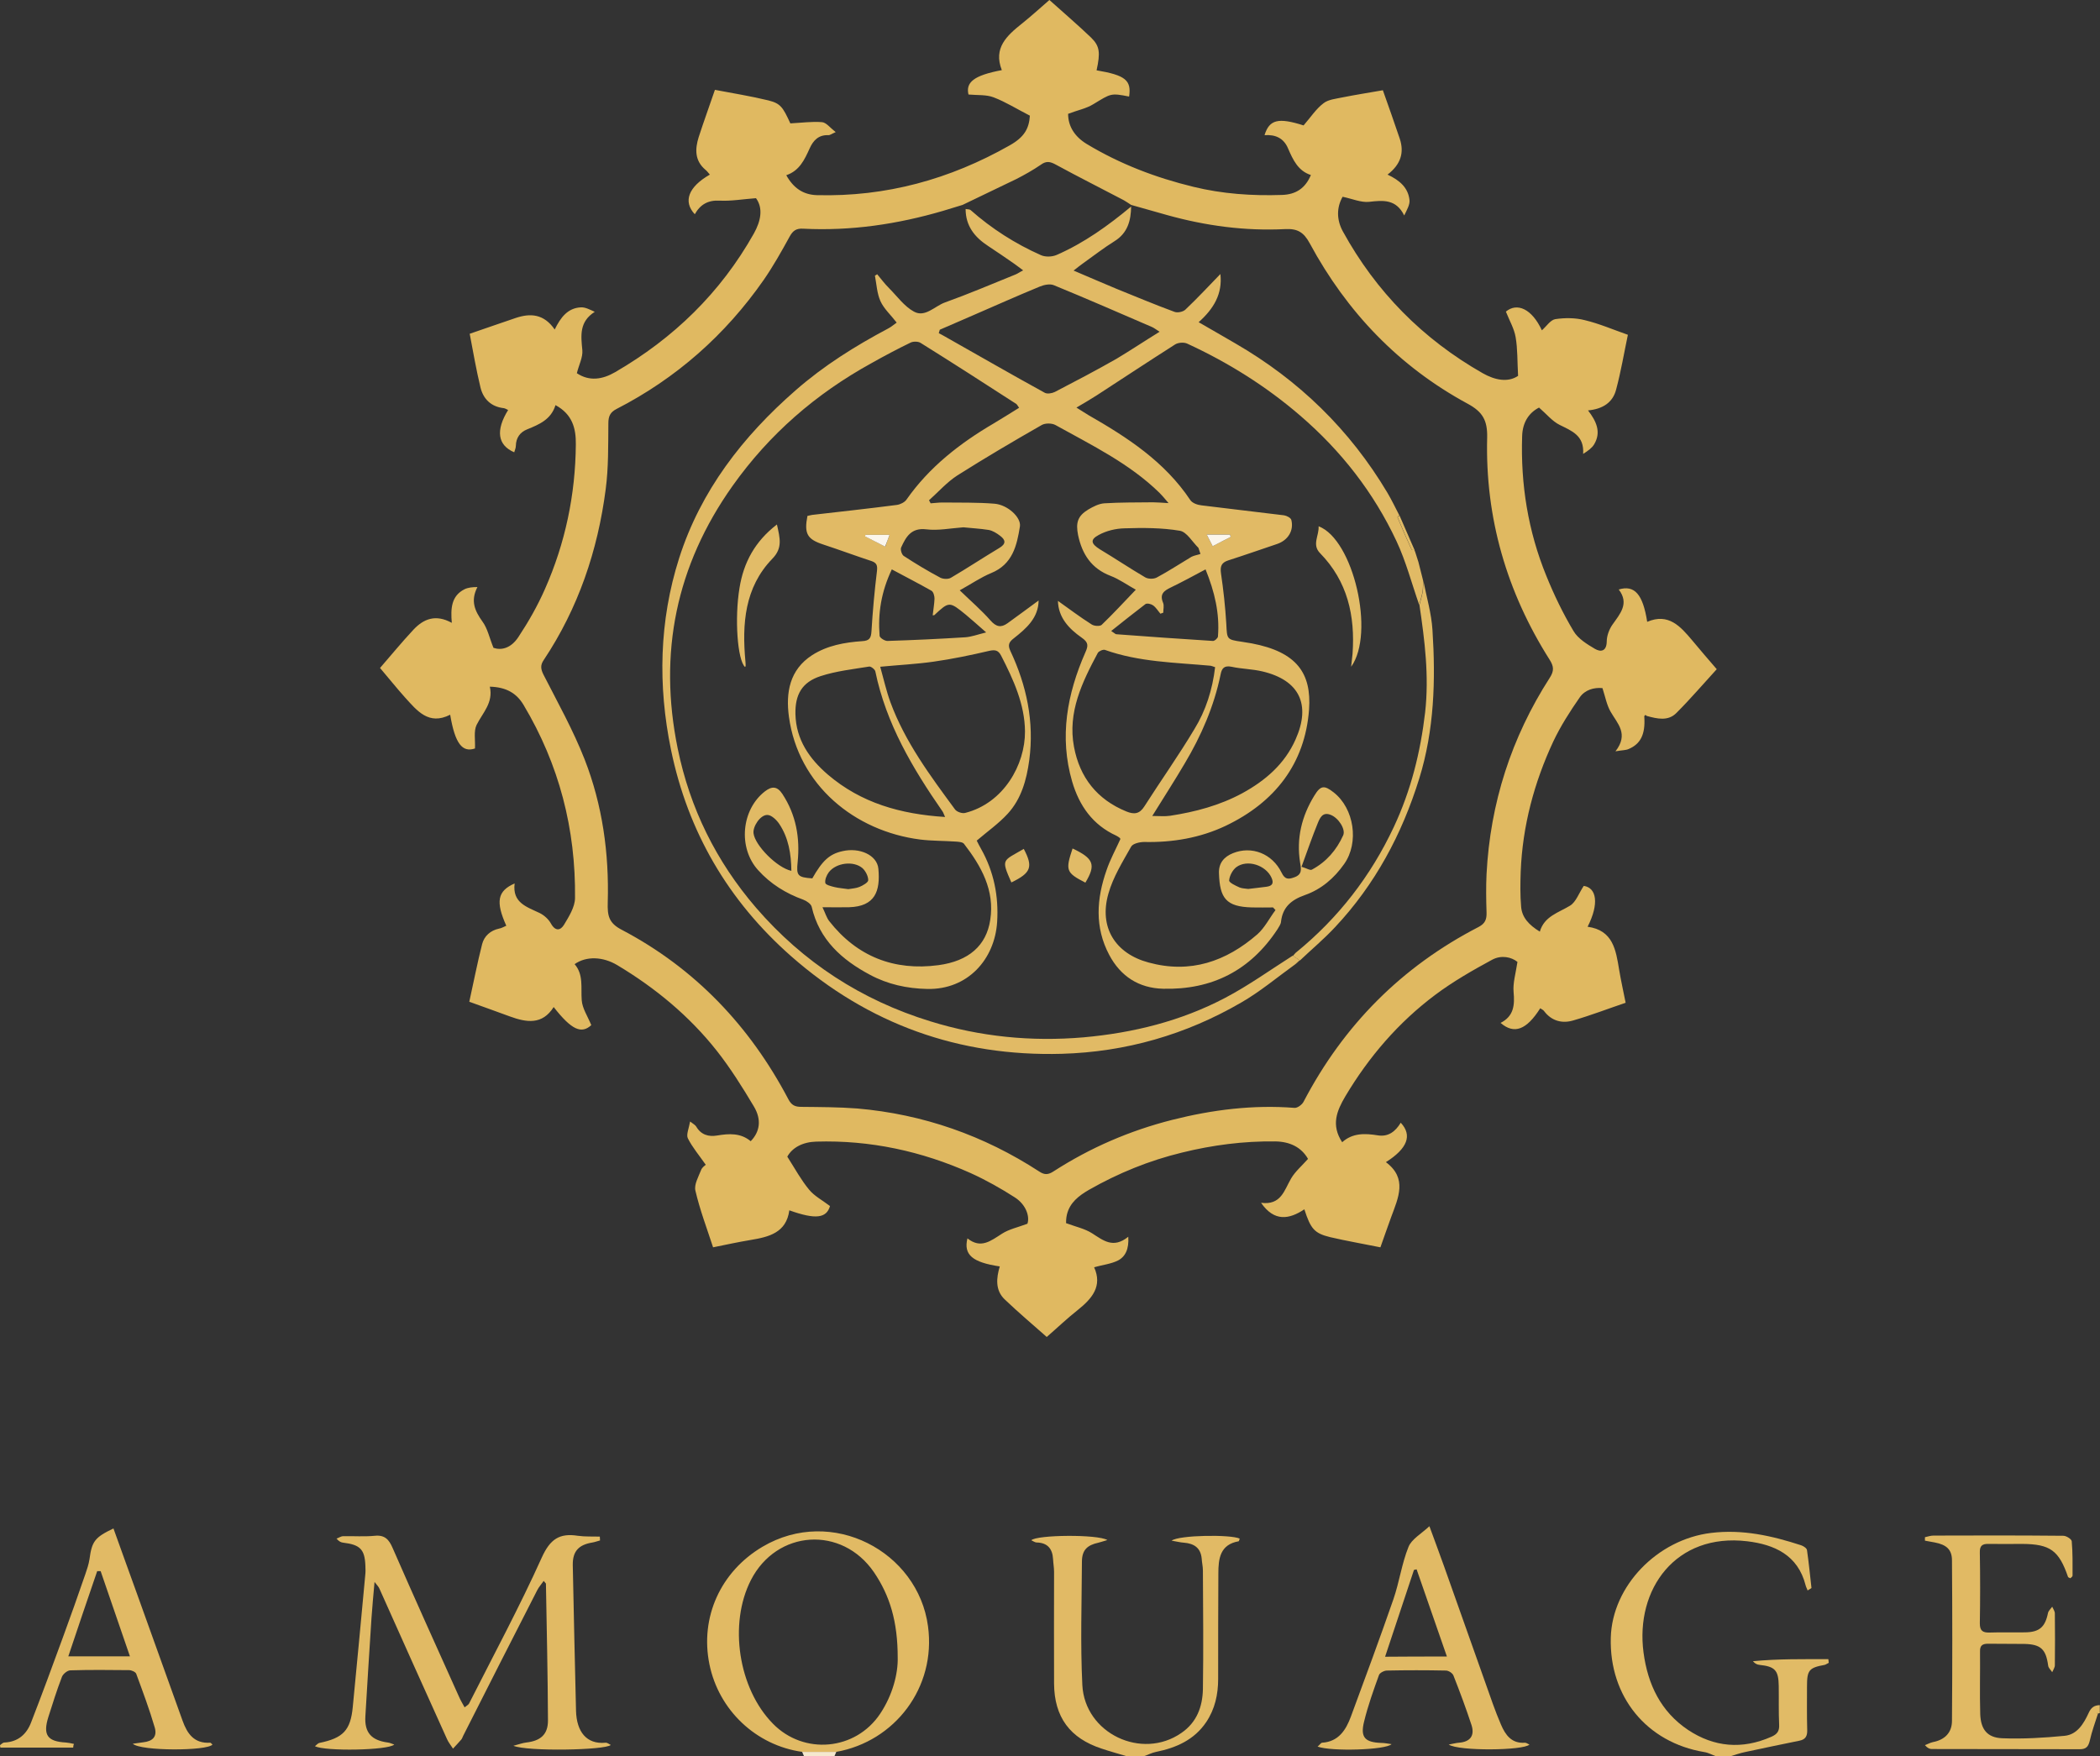
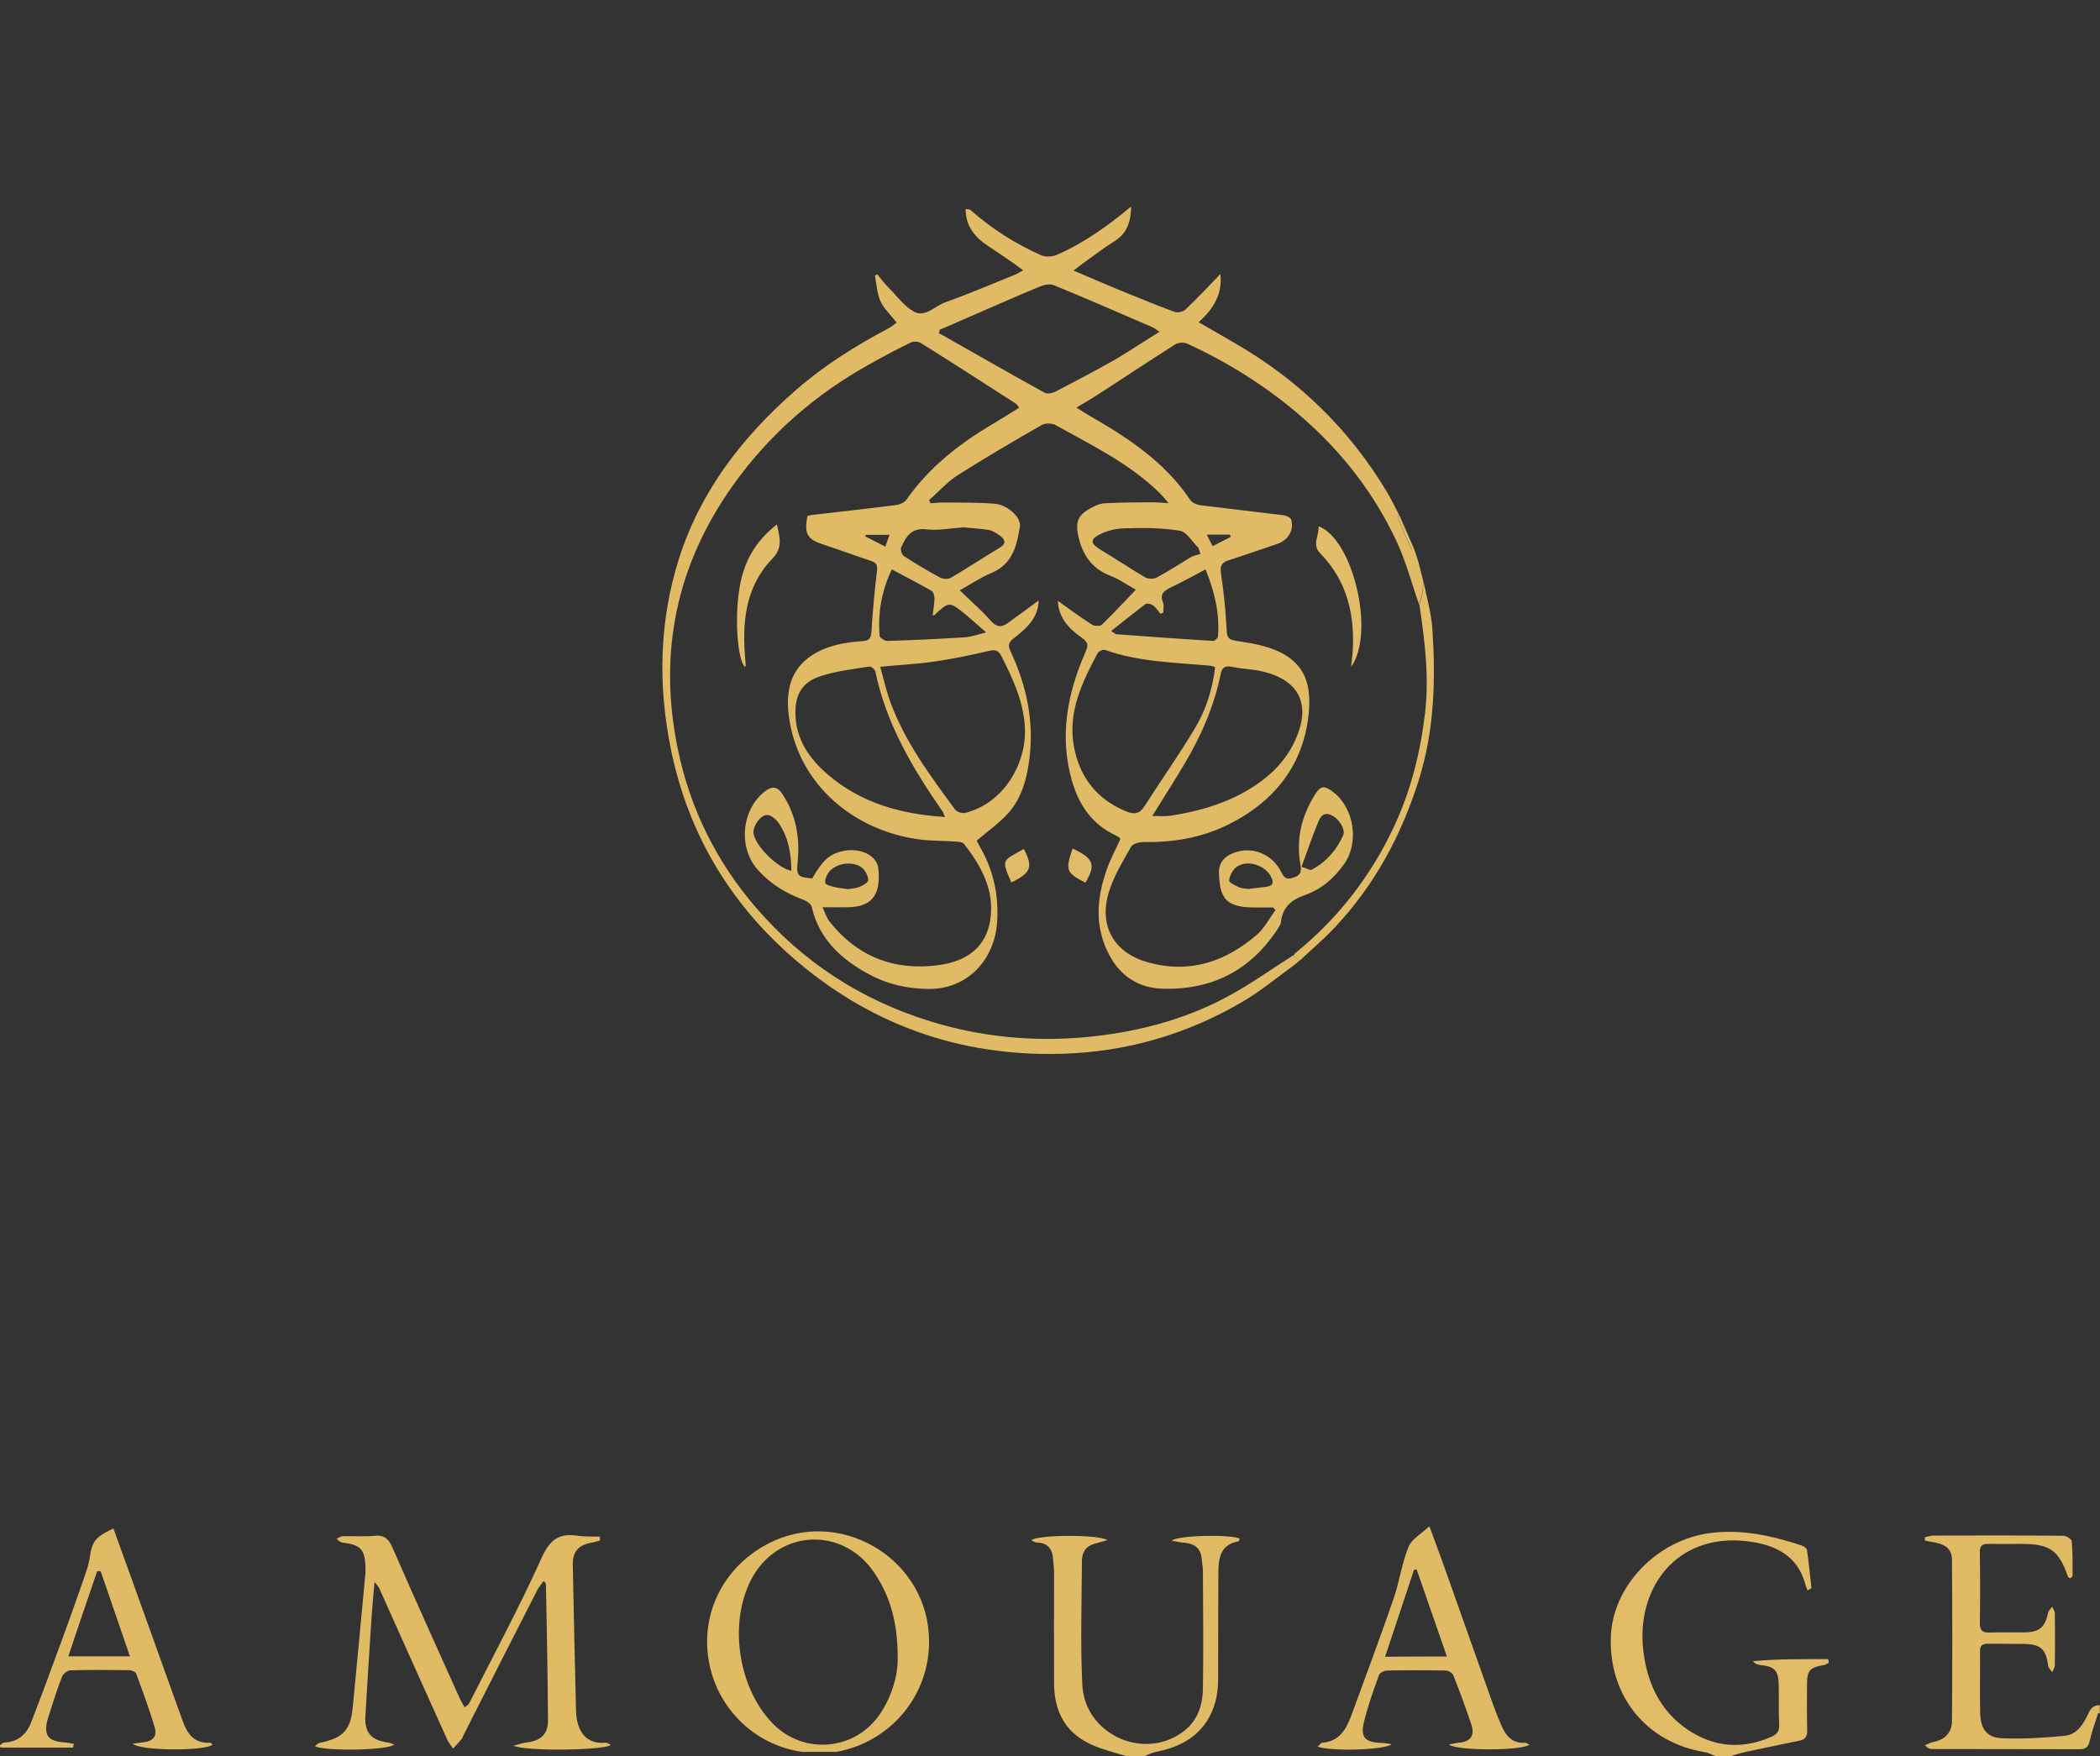
<svg xmlns="http://www.w3.org/2000/svg" xml:space="preserve" id="Laag_1" x="0" y="0" style="enable-background:new 0 0 1032.8 864" version="1.1" viewBox="0 0 1032.8 864">
  <rect x="0" y="0" width="1032.8" height="864" fill="#333333" stroke="none" />
  <style type="text/css">.st0{fill:#e1bb66}.st1{fill:#e1ba65}.st2{fill:#e1ba64}.st3{fill:#f5e8ce}.st4{fill:#e0b961}.st5{fill:#e1bb65}.st6{fill:#fbf6ec}.st7{fill:#e2bc68}.st8{fill:#e1bb67}</style>
  <g id="wlqFy7.tif">
    <g>
      <path d="M844 864c-1.9-.7-3.8-1.8-5.8-2.1-28.3-4.7-46.8-27.2-46-56.3.7-25.4 22.9-48.3 49.3-51.5 15.5-1.9 30 1.4 44.4 6.1 1.1.4 2.7 1.4 2.8 2.4.9 6.2 1.5 12.4 2.2 18.6-.6.4-1.2.8-1.9 1.2-.3-.9-.8-1.7-1-2.6-3.8-14.9-15.4-20-28.7-21.6-35.2-4.2-55.1 23.6-51 54.7 2.1 15.8 8.5 29.1 21.9 38.1 12.8 8.5 26.6 9.7 40.9 3.4 2.8-1.2 4.1-2.7 3.9-6-.3-6.3-.1-12.6-.2-19-.1-7.7-1.8-9.6-9.5-10.4-1.1-.1-2.2-.6-3.2-1.8 12.4-1.2 24.8-1 37.1-1 .1.6.1 1.2.2 1.8-.7.3-1.3.8-2 1-7.7 1.4-8.7 2.6-8.7 10.5 0 7.2-.1 14.3.1 21.5.1 3-.8 4.7-3.8 5.3-8.9 1.8-17.9 3.7-26.8 5.6-2.5.5-4.9 1.4-7.3 2.1H844z" class="st0" />
      <path d="M554.3 864c-4.2-1.3-8.4-2.4-12.5-3.8-15.6-5.1-23.3-15.5-23.4-32-.1-18.3 0-36.6 0-54.9 0-2.1-.4-4.3-.5-6.4-.3-5.1-2.8-8-8.1-8.1-.8 0-1.7-.7-2.6-1.1 2.8-2.7 32.6-3 37.4-.1-2 .6-3.2 1-4.4 1.3-5.5 1.2-8 3.6-8.1 9.1-.1 20.3-.8 40.6.2 60.9 1.2 23.9 29.3 37.1 48.7 23.6 7.6-5.2 10.4-12.9 10.6-21.5.3-19.5.1-38.9 0-58.4 0-2-.5-4-.6-5.9-.5-5.3-3.8-7.4-8.7-7.8-1.8-.1-3.6-.6-6.1-1 3.7-2.8 29.2-3.1 33.5-1-.2.4-.3 1.2-.5 1.3-9.2 1.6-10 8.6-10 15.8-.1 17.3-.1 34.6-.1 51.9 0 7.7-1.6 14.9-5.9 21.3-5.9 8.7-14.7 12.6-24.6 14.6-2.1.4-4.1 1.5-6.2 2.2h-8.1z" class="st1" />
      <path d="M1031.8 843c-1.4 4.4-3 8.7-4 13.2-.7 2.9-1.7 4.3-4.9 4.3-24.3-.1-48.6 0-72.9-.1-1 0-2.1-.5-3.3-1.9 1.3-.5 2.6-1.2 3.9-1.5 5.8-1.1 9.4-4.6 9.4-10.5.2-26.3.2-52.6 0-78.9 0-5.3-2.7-7.7-8.4-8.8-1.6-.3-3.3-.6-4.9-.9v-1.7c1.4-.3 2.8-.8 4.2-.8 21.3-.1 42.6-.1 63.9.1 1.4 0 4 1.6 4.1 2.7.5 5.6.4 11.3.4 16.9 0 .5-.7.9-1.1 1.3-.5-.3-1-.4-1.1-.6-4.5-13.1-8.8-16.2-22.5-16.3-5.5 0-11 .1-16.5 0-3.1-.1-4.5.8-4.4 4.2.2 11.6.2 23.3 0 34.9 0 3.6 1.4 4.6 4.8 4.5 5.8-.2 11.7 0 17.5-.1 7-.1 9.8-2.6 11.2-9.4.2-1.2 1.4-2.2 2.1-3.2.5 1.1 1.3 2.2 1.3 3.3.1 8.5.1 17 0 25.5 0 1.1-.8 2.2-1.3 3.4-.7-1.1-1.9-2.1-2-3.3-1.1-8-3.6-10.4-11.6-10.6-6-.1-12 0-18-.1-2.7 0-4 .9-3.9 3.8.1 10.3-.2 20.6.1 30.9.3 7.5 3.5 11.5 10.8 11.8 10.2.4 20.5-.2 30.7-1.2 6.2-.6 9.4-6 11.8-11.2 1.2-2.7 2.7-3.8 5.5-3.9v4h-.5c.1.1-.4.1-.4.2-.1-.2-.4-.3-.6-.4.1.2.3.3.6.4z" class="st2" />
-       <path d="m411.3 861.8-.9 2.1h-15l-.9-2.1h16.8z" class="st3" />
-       <path d="M808.7 352.9c.5 8.3-1.8 13.1-7.8 15.6-1.4.6-3 .5-6.4 1.1 6.7-8.6.9-13.7-2.4-19.5-1.9-3.3-2.6-7.3-4-11.6-4.1-.4-8.6.8-11.2 4.6-4.8 6.9-9.4 14.1-13 21.7-9.4 20.2-15.1 41.5-16 63.9-.2 5.8-.3 11.6.2 17.3.4 5.3 3.8 9 9.2 12.3 2.2-7.6 9.2-9.3 14.9-12.8 2.9-1.8 4.3-6.1 6.7-9.7 6.3.9 7.7 8.7 1.9 20.1 12.5 1.7 13.9 11.4 15.5 21.1.9 5.4 2.1 10.7 3.2 16.3-8.6 2.9-17.1 6.2-25.8 8.7-5.4 1.6-10.6.3-14.3-4.6-.4-.6-1.2-.9-1.9-1.4-6.7 10.6-12.8 13-19.5 7.2 6.5-3.3 7-8.7 6.4-15.2-.4-4.4 1-8.9 1.9-14.8-2.9-2.4-7.9-3.5-12.4-1.1-9.6 5.2-19.2 10.7-27.9 17.2-18.2 13.6-32.8 30.6-44.4 50.1-4.1 7-7.1 14-1.5 22.5 5.1-4.6 11.2-4.4 17.4-3.4 5.3.9 8.8-1.9 11.4-6.2 5.8 6.2 3.3 12.7-7.3 19.4 10.7 8 6.1 17.5 2.6 27-1.8 4.9-3.5 9.9-5.3 14.9-8.3-1.7-16.6-3.1-24.7-5-7.8-1.9-9.6-4.1-12.7-13.7-7.5 5-14.8 6.2-21.3-3.2 9.9 1.3 11.4-6.2 14.8-12 2-3.4 5.3-6.2 8.3-9.6-3.3-5.8-9-8.5-16.1-8.6-15.6-.2-30.9 1.8-45.9 5.5-16.1 3.9-31.3 10.1-45.7 18.3-5 2.9-9.5 6.3-10.9 12.3-.4 1.7-.4 3.5-.4 4.1 4.8 1.8 9.2 2.7 12.8 5 5.5 3.5 10.4 7.7 17.8 1.7.4 6-1.4 9.8-5.1 11.7-3.4 1.7-7.4 2.1-11.7 3.3 4.2 9.3-1 15.4-8 21-5.2 4.1-10 8.7-15.3 13.3-6.9-6.1-14-12.1-20.7-18.5-4.7-4.5-4.1-10.5-2.4-16.2-13.4-2-17.9-5.7-15.9-13.8 6.6 5.3 11.5 1.2 17-2.3 3.4-2.2 7.7-3.1 12.5-4.9 1.2-3.5-.6-9.3-6.1-12.9-7-4.5-14.3-8.6-21.8-12-24.1-10.8-49.5-16.3-76-15.5-6.6.2-11.7 2.9-14.2 7.4 3.9 6.1 6.8 11.5 10.7 16.2 2.6 3.2 6.5 5.2 10.3 8.1-1.7 5.9-6.9 6.8-20 2.1-1.5 11.1-10.1 13.1-19.1 14.6-6 1-12 2.3-18.4 3.6-3-9.2-6.5-18.4-8.7-27.9-.7-3 1.5-6.8 2.8-10.1.5-1.4 2.1-2.4 2.3-2.6-3.2-4.6-6.6-8.6-8.8-13-.9-1.8.5-4.9 1.1-8.3 1.7 1.3 2.6 1.8 3 2.5 2.4 4.1 6.1 5.1 10.3 4.4 5.9-1 11.6-1.3 16.5 2.8 4.5-4.6 5.5-10.6 1.5-17.2-5.6-9.4-11.5-18.8-18.2-27.3-13.5-17.1-30.2-30.9-48.9-42.1-7-4.2-15.2-4.6-21-.5 4.5 5.2 3 11.6 3.5 17.8.3 4 2.9 7.8 4.7 12.2-4.8 4.4-9.6 2.5-18.5-8.9-5.6 8.9-13.4 7.6-21.6 4.6-6.4-2.4-12.8-4.6-19.9-7.2 2.1-9.4 3.9-18.9 6.3-28.3 1-4 4.1-6.8 8.4-7.7 1.2-.2 2.3-.9 3.5-1.4-5.3-11.8-4.4-17.1 4.1-20.8-1.2 9.5 5.9 11.5 12.2 14.5 2.3 1.1 4.5 3.1 5.7 5.3 2.2 3.9 4.7 3.3 6.4.5 2.4-4 5.3-8.6 5.4-13 .4-34-7.8-65.8-25.3-95.1-3.5-5.9-8.7-8.8-16.6-9 1.8 7.9-3.5 12.8-6.5 18.8-1.5 3.1-.6 7.4-.8 11.6-6.2 2.1-9.8-2.3-12.2-16.6-10.6 5.4-16.3-2-22.3-8.6-4.2-4.7-8.1-9.6-12.2-14.4 5.4-6.2 10.7-12.7 16.5-18.9 4.9-5.2 10.8-7.7 18.8-3.3-.6-7-.3-13.2 6.2-16.5 1.8-.9 4-1.1 6.4-1.1-3.5 6.8-1.3 11.7 2.5 17 2.5 3.4 3.4 8 5.4 12.9 3.8 1.3 8.6.3 12.3-5.4 4.9-7.4 9.4-15.3 13-23.5 10-22.6 15-46.4 15.2-71.2.1-7.9-1.7-14.8-10-19.3-2.2 7.1-8 9.5-13.9 11.9-3.5 1.4-5.5 4.1-5.6 8.1 0 1.1-.5 2.1-.8 3.2-8.2-3.5-9.2-10.8-3-20.8-.7-.3-1.4-.8-2.1-.9-6.3-.7-10.1-4.5-11.5-10.2-2.1-8.7-3.6-17.5-5.3-26.4 7.7-2.6 15.2-5.3 22.7-7.8 7.2-2.4 13.8-2 19.1 5.7 2.9-5.9 6.4-10.6 12.9-10.9 2.1-.1 4.2 1 6.8 2.2-7.7 4.9-6.8 11.7-6.1 18.9.3 3.5-1.7 7.2-2.7 11.3 6.1 4.1 12.6 3.1 18.8-.5 28.8-16.7 51.9-39.1 68.3-68.3 3.4-6.1 4.6-12.4 1-17.3-6.7.5-12.3 1.5-17.9 1.2-5.7-.3-9.5 1.9-12.2 6.7-5.9-6.3-3.1-13.5 7.4-19.5-.8-.9-1.4-1.8-2.2-2.4-5.3-4.5-5.1-10.2-3.3-16 2.5-7.7 5.3-15.4 8-23.3 8.9 1.7 17.7 3.1 26.3 5.2 6 1.5 7.1 3.3 10.8 11.3 5.6-.3 10.7-1 15.6-.6 2.1.2 4 2.8 6.7 4.9-2.1.9-2.9 1.6-3.7 1.5-4.8-.2-7.4 2.7-9.1 6.5-2.5 5.5-5 11-11.5 13.2 3.5 6.3 8.3 9.6 15 9.8 34 .9 65.5-7.8 94.9-24.5 7.1-4 9.5-8.2 9.9-14.6-6.3-3.2-11.8-6.7-17.8-9-3.6-1.4-7.9-1-12.4-1.4-1.4-6 2.6-9.4 16.4-12-4.3-10.9 2.5-17 9.9-22.9 4.5-3.6 8.8-7.5 13.5-11.6 6.8 6.1 13.8 12.1 20.5 18.5 4.3 4.2 4.6 7.4 2.7 16.1 14.2 2.4 17.2 4.9 16 12.9-9.1-1.8-8.9-1.5-17.5 3.7-3.5 2.2-7.8 3-12.5 4.8 0 6.1 3.2 11.2 9.1 14.8 16.4 9.9 34 16.6 52.5 21.1 14.3 3.5 28.9 4.5 43.6 4 6.8-.2 11.5-3.3 14.2-9.8-6.3-2-8.8-7.5-11.2-13-2.1-5.1-6.2-7-11.6-6.6 2.4-7.8 6.9-8.7 19.2-4.8 3.5-4 6.1-8.1 9.8-10.9 2.4-1.9 6.2-2.2 9.4-2.9 6.5-1.3 13-2.3 19.8-3.5 2.8 7.9 5.6 15.8 8.3 23.8 2.3 6.9.5 12.7-6 17.7 6 2.8 10.2 6.5 10.8 12.6.2 2.2-1.2 4.6-2.6 7.5-4-8.1-10.3-7.5-17.3-6.7-4 .4-8.2-1.5-13-2.5-3 5.3-3 11.3.1 17 16.3 29.7 39.3 53 68.8 69.8 6 3.4 12.4 4.7 17.4 1.3-.4-7.1-.2-13.2-1.2-19-.7-4.2-3-8.1-4.8-12.6 5.5-4.6 12.8-1.4 17.7 9.2 2.2-1.9 4.2-5.1 6.6-5.5 4.7-.7 9.9-.7 14.5.5 7.1 1.7 13.8 4.6 21.2 7.2-1.9 9-3.4 18.1-5.8 27-1.6 6.2-6.4 9.5-13.8 10.2 4.1 5.3 6.6 10.7 3 16.7-1.1 1.8-2.9 3.1-5.4 4.7.6-9.1-5.6-11.3-11.6-14.3-3.6-1.8-6.4-5.3-10.1-8.5-5.2 2.7-8.1 7.5-8.3 14-.8 23.7 2.9 46.8 11.9 68.8 3.8 9.4 8.2 18.5 13.4 27.2 2.2 3.7 6.6 6.4 10.5 8.7 2.7 1.6 5.7 1.4 5.8-3.6 0-2.8 1.2-6 2.8-8.3 3.8-5.4 8.4-10.4 3.1-17.3 7.8-2.4 11.9 2.4 14 15.9 10.5-4.5 16.4 2.3 22.2 9.2 3.8 4.6 7.7 9.1 12 14.1-6.6 7.2-12.9 14.6-19.8 21.5-4.1 4.2-9.5 2.9-14.6 1.5-.2-.2-.5-.3-.7-.5-.6.5-.6.8-.5 1.2zM473.4 100.8c-3.2 1-6.3 1.9-9.5 2.9-22.5 6.6-45.4 10-68.9 8.8-3.3-.2-5 .9-6.6 3.8-4 7.3-8.1 14.6-12.8 21.4-18.9 27.1-43 48.4-72.4 63.5-3.1 1.6-4 3.6-4 7-.1 10.8.1 21.7-1.3 32.4-3.9 30.2-13.5 58.6-30.5 84.1-1.7 2.5-1.5 4.4-.1 7.2 7 13.7 14.6 27.3 20.2 41.6 8.8 22.5 12.1 46.3 11.4 70.4-.2 6.6.5 10.2 6.9 13.5 36.1 19 63 47.4 81.9 83.3 1.6 3.1 3.4 3.8 6.5 3.8 9.1.1 18.3.1 27.4.8 32.4 2.8 62.3 13.3 89.5 31 2.7 1.8 4.5 1.6 7.1-.1 18-11.6 37.4-20 58.3-25.3 19.8-5 39.8-7.5 60.2-5.9 1.4.1 3.7-1.6 4.4-3 19.7-37.7 48.3-66.5 86.1-86 3.2-1.7 4-3.7 3.9-7.1-.2-6.3-.3-12.6 0-18.9 1.8-34.9 12.2-67.2 31.1-96.6 2.2-3.4 2-5.6-.1-8.9-21.1-33.3-31.7-69.8-30.7-109.2.2-8.5-2.2-12.7-9.6-16.7-33.8-18.3-59.4-45.1-77.6-78.8-3-5.6-6.1-7.4-12.1-7.1-19.7 1-39.1-1.6-58.1-6.9-5.9-1.6-11.8-3.4-17.7-5-1.2-.8-2.4-1.6-3.6-2.3-11.2-5.9-22.4-11.5-33.4-17.5-2.9-1.6-4.8-1.9-7.5.1-3.8 2.6-7.9 4.9-12 7-8.8 4.3-17.6 8.4-26.4 12.7z" class="st4" />
      <path d="M184.2 778.2c-.6 6.7-1.1 12.2-1.5 17.8-1 16.1-2.1 32.1-3 48.2-.5 8.1 2.9 11.9 11 13 1 .1 2 .6 3.2 1-3 2.9-34.3 3.4-39 .8.8-.6 1.5-1.5 2.2-1.6 11.6-2.4 15.3-6.1 16.4-17.7 2.1-21.5 4.1-43 6.1-64.5.2-1.7.2-3.3.1-5-.3-8-2.6-10.3-10.8-11.3-1.1-.1-2.1-.5-3.4-2 1.1-.4 2.2-1.2 3.3-1.2 5.2-.1 10.4.3 15.5-.2 4.9-.5 7 1.8 8.8 6 10.7 24.5 21.7 48.9 32.7 73.3.7 1.6 1.6 3.1 2.7 5.1 1.1-.9 1.9-1.3 2.2-1.9 12.1-23.9 24.8-47.5 35.8-71.9 4.1-9 8.7-12 17.7-10.6 3.6.5 7.2.3 10.8.4 0 .6.1 1.3.1 1.9-1.2.3-2.5.8-3.7 1-6.8 1.1-9.8 4.3-9.7 11.1.5 23.9 1 47.9 1.6 71.8.3 10.1 5.1 16.5 14.5 15.6.8-.1 1.6.6 2.6 1.1-2.8 2.6-41 3.3-47.9.4 3-.8 4.6-1.4 6.3-1.6 7-.8 10.7-3.9 10.7-10.8-.1-22.4-.6-44.9-1-67.3 0-.2-.4-.5-1.1-1.4-1.1 1.6-2.4 3-3.2 4.6-12.2 23.8-24.3 47.7-36.4 71.6-.3.6-.5 1.3-.9 1.8-1.3 1.5-2.7 3-4.1 4.5-1-1.6-2.3-3.1-3-4.8-11.1-24.5-22.1-49.1-33.1-73.7-.4-1.1-1.2-1.8-2.5-3.5zM411.3 861.8h-16.8c-22.7-3.2-41-20.5-45.6-43.1-4.7-23.1 5.5-45.6 26.1-57.8 34.2-20.2 76.5 2.4 81.4 39.1 4.1 30.2-16.4 56.7-45.1 61.8zm30.2-46.4c0-17.6-3.8-30.4-11.7-42-15.8-23-47.8-20.9-60.5 3.9-11 21.5-6.2 53.3 10.8 70.6 15.2 15.6 40.7 13.3 52.8-4.9 6.2-9.3 8.8-19.9 8.6-27.6z" class="st2" />
-       <path d="M36 859.7H.2c-.1-.4-.2-.8-.2-1.2.7-.5 1.4-1.3 2.2-1.3 6.7-.3 10.9-4.1 13.1-9.9 5.4-13.9 10.6-28 15.7-42 3.8-10.3 7.4-20.6 11-31 .8-2.3 1.6-4.7 2-7.2 1.2-8.9 2.6-10.8 11.8-15.2 3.9 10.8 7.7 21.5 11.6 32.2 7.5 20.8 14.9 41.6 22.4 62.4 2.3 6.4 5.7 11.3 13.6 10.8.3 0 .7.6 1.1.9-2.5 3.2-35.3 3.3-39.2-.4 2.1-.3 3.6-.5 5.1-.7 4.7-.5 7-2.8 5.7-7.3-2.6-8.9-5.9-17.7-9.1-26.4-.3-.9-2.3-1.8-3.5-1.8-9.6-.1-19.3-.2-28.9.1-1.4 0-3.5 1.7-4.1 3.1-2.5 6.5-4.6 13.2-6.7 19.8-2.8 8.9-.5 12.1 8.6 12.6 1.3.1 2.7.4 4 .7-.3.6-.4 1.2-.4 1.8zm-2.4-44.9h30.3c-4.9-14.3-9.7-28.1-14.4-41.9h-1.7c-4.7 13.7-9.4 27.5-14.2 41.9zM648 859.2c1.1-.9 1.6-1.8 2.2-1.9 8.2-.5 11.8-6.4 14.2-12.9 7.1-19.2 14.2-38.4 20.9-57.7 2.9-8.4 4.1-17.5 7.4-25.7 1.5-3.8 6.2-6.4 10.3-10.2 2.7 7.4 5 13.5 7.2 19.7 8 22.6 16 45.1 24 67.7 1.2 3.4 2.6 6.9 4 10.2 2.2 5.1 5.2 9.4 11.8 8.9.7 0 1.4.6 2.2.9-2.9 3-34.9 3.3-39.7 0 2.2-.4 3.6-.8 5-.9 5.5-.4 7.9-3.4 6.2-8.7-2.7-8.2-5.7-16.3-8.9-24.4-.5-1.2-2.4-2.4-3.7-2.4-9.7-.2-19.3-.2-29 0-1.3 0-3.5 1.1-3.9 2.2-2.7 7.5-5.4 15-7.3 22.8-2 7.9.4 10.3 8.4 10.6 1.5 0 3 .3 5.1.6-2.9 2.9-29.7 3.7-36.4 1.2zm63.6-44.3c-5.1-14.7-10-28.8-14.9-42.9-.4.1-.9.2-1.3.3-4.7 14.1-9.4 28.2-14.2 42.7 10.2-.1 19.9-.1 30.4-.1zM474.9 102.8c.8.2 1.9.1 2.4.5 10.4 9.2 22 16.6 34.6 22.2 2.2 1 5.5.9 7.8-.1 13.5-5.9 25.3-14.4 36.6-23.8-.1 6.9-1.7 13-8.1 17-5.3 3.3-10.3 7.2-15.5 10.9-1.3.9-2.5 1.9-4.7 3.6 7.8 3.3 14.6 6.3 21.4 9.1 9.4 3.8 18.7 7.7 28.2 11.2 1.5.6 4.3 0 5.4-1.1 5.9-5.6 11.4-11.5 17.2-17.5 1.1 9.8-3.3 17.1-10.7 23.7 6.4 3.7 12.2 7 18 10.4 31.3 18.1 56.4 42.5 74.9 73.6 2.1 3.6 3.9 7.3 5.8 11-.3.4-1 .9-.9 1 2.2 5.3 4.5 10.6 6.9 15.8.1.2.9.2 1.4.2.1.3.3.7.4 1 .5 1.7 1.1 3.3 1.6 5 .8 3 1.5 6 2.3 9.1-.1 1.9 0 3.7-.3 5.6-.4 2.2-1.1 4.2-1.6 6.4-3.7-10.5-6.5-21.4-11.2-31.4-11.2-23.9-27.2-44.4-47.3-61.7-16.8-14.5-35.5-26.2-55.7-35.5-1.6-.7-4.3-.5-5.8.4-13 8.3-25.9 16.8-38.8 25.2-3 1.9-6 3.7-9.8 5.9 2.6 1.6 4.2 2.7 5.9 3.7 19.2 11 37.5 22.9 50.1 41.8 1 1.5 3.5 2.4 5.5 2.6 13.5 1.7 27 3.2 40.6 4.9 1.3.2 3.3 1.2 3.6 2.3 1.3 5.3-1.7 10-7 11.8-8 2.7-16 5.5-24.1 8.1-3.3 1.1-4 2.9-3.5 6.4 1.2 8.2 2.1 16.4 2.6 24.7.4 7.7.1 7.8 7.6 8.9 1.6.3 3.3.5 4.9.8 22.1 4.2 29.5 14.6 28.2 32.6-2 26.7-16.9 45.6-40.9 57.1-12.6 6-26.2 8.3-40.2 8-2.2 0-5.6.8-6.4 2.3-4.2 7.5-8.9 15-11.2 23.2-4.7 16.5 3.4 29.4 19.8 33.8 20.5 5.6 38.1-.5 53.5-13.9 3.6-3.2 5.9-7.9 8.9-11.9-.4-.4-.8-.9-1.2-1.3-3.4 0-6.9.1-10.3 0-12.9-.3-15.9-4.6-16.3-16.8-.2-4.9 2.4-8.1 6.9-9.9 9.2-3.7 19.3.2 23.9 9.6 1.6 3.3 3.2 3.4 6.2 2.3 4.1-1.4 3.4-4.2 2.9-7.3-1.9-11.9.8-22.8 7-32.9 3.1-5.1 4.9-5.2 9.5-1.6 10.1 7.9 12.6 24.7 5.2 35.2-4.9 7-11.3 12.5-19.3 15.3-6.8 2.4-11 6-11.8 13.2-.1 1.2-1 2.4-1.7 3.6-13.4 20.4-32.3 29.9-56.3 29.3-11.9-.3-20.9-6.1-26.5-16.7-7.2-13.6-6.2-27.6-1.3-41.6 1.8-5.3 4.5-10.2 6.8-15.3-.1-.3-.1-.5-.3-.6-.5-.4-1.1-.8-1.7-1.1-11.6-5.3-18.2-14.7-21.7-26.6-6.4-22-2.5-43.1 6.5-63.6 1.5-3.3 1.5-4.9-1.8-7.2-6.3-4.4-11.5-9.9-11.7-18.1 5.5 3.9 10.9 8 16.6 11.6 1.2.8 4 1 4.9.2 5.5-5.3 10.7-10.9 16.8-17.3-4.5-2.5-8.2-5.2-12.4-6.8-9.4-3.6-14-10.6-16-20.1-1.2-6.1-.2-9.4 5.1-12.6 2.4-1.4 5.1-2.8 7.8-3 7.9-.5 15.9-.4 23.9-.5 2 0 4.1.2 7.7.4-2.1-2.5-3.2-3.8-4.4-5-14.8-14.5-33.4-23.5-51.2-33.4-1.8-1-5.1-1-6.8 0-14 8-27.9 16.2-41.5 24.8-5.1 3.3-9.3 8.1-13.9 12.2.3.5.5 1 .8 1.5 1.9-.1 3.8-.4 5.7-.4 8.6.1 17.3-.1 25.8.6 6.5.6 13.1 6.8 12.4 11.2-1.5 9.4-3.6 18.6-14.1 22.9-5.1 2.1-9.7 5.3-15.5 8.5 5.7 5.5 10.8 9.9 15.1 14.8 2.8 3.2 5.2 3.7 8.4 1.4 5.2-3.7 10.2-7.5 15.3-11.2-.1 8.6-6.1 13.8-12.2 18.6-2.5 1.9-3 3.4-1.7 6.2 8 17 11.8 34.8 9.3 53.7-1.3 9.7-3.9 19.1-10.6 26.4-4.4 4.8-9.8 8.6-15.2 13.2 0-.5-.1-.2 0 .1.7 1.3 1.3 2.7 2.1 4 6.3 11.2 8.7 23.2 7.9 36-1.2 18.3-14.4 33.3-34.3 32.9-10.1-.2-19.6-2.3-28.3-7-13.7-7.3-24.9-17.2-28.6-33.4-.3-1.4-2.5-2.9-4.1-3.5-8.6-3.1-16.2-7.8-22.3-14.6-9.9-11-8.2-29.7 3.4-38.7 3.5-2.7 6.1-2.5 8.6 1.3 6.7 10.2 8.7 21.5 7.5 33.4-.7 6.7-.1 7.6 7.2 8.1 5-8.8 8.5-12 14.9-13.4 8.3-1.9 17 1.9 17.6 8.7 1 11-1.6 18.5-14.4 18.9-3.9.1-7.9 0-13.1 0 1.4 2.9 2 5.1 3.3 6.8 13.7 17.5 32 24.6 53.7 21.7 15-2 23.6-9.7 25.5-22.2 2.3-14.6-4.4-26.5-12.9-37.5-.7-.9-2.7-1-4.1-1.1-5.8-.4-11.7-.3-17.4-1-32.3-4.1-60-26.8-64.6-60.4-1.6-11.9.3-23.1 11.4-30.3 7.5-4.8 16-6.3 24.7-6.9 3.5-.2 4.3-1.5 4.5-4.9.6-9.9 1.5-19.8 2.7-29.6.3-2.7-.1-4-2.7-4.9-7.9-2.6-15.7-5.5-23.6-8.1-8-2.6-9.6-5.3-7.9-14.1.7-.1 1.5-.4 2.3-.5 13.9-1.6 27.7-3.1 41.6-4.9 1.7-.2 3.9-1.3 4.8-2.6 11.2-16 26.2-27.7 42.9-37.5 4.2-2.5 8.3-5.1 12.5-7.7-.8-1.2-1.1-1.7-1.4-1.9-15.6-10.1-31.3-20.2-47-30-1.2-.8-3.6-.8-4.9-.2-6.6 3.2-13 6.6-19.4 10.2-27.2 15-50.1 34.8-68.2 60.3-27.8 39.2-36.6 82.3-27 129.2 6 29.4 18.9 55.5 38.5 78.3 23.2 26.9 51.9 45.5 85.7 55.9 24.5 7.6 49.7 10.1 75.4 7.9 24.5-2.2 47.9-8 69.6-19.4 11.6-6.1 22.3-13.8 33.3-20.8 1.1.8 2.3 1.5 3.4 2.3-.7.6-1.4 1.2-2.1 1.9-8.9 6.4-17.3 13.5-26.7 18.9-27.2 15.8-56.7 24.3-88.2 25.2-50.6 1.4-95.1-14.6-133.1-48-31-27.3-50.8-61.3-59.1-101.6-6.5-31.6-5.8-63.4 4-94.2 10.6-33.2 31.3-59.9 57.3-82.6 13.8-12.1 29.3-21.8 45.5-30.4 1.4-.7 2.6-1.8 4.2-2.9-2.9-3.8-6.3-6.8-8-10.6-1.7-3.8-1.9-8.3-2.7-12.5.4-.2.7-.4 1.1-.7 1.9 2.3 3.7 4.7 5.8 6.8 4 4 7.5 9 12.3 11.6 5.5 3 10.2-2.7 15.2-4.5 11.7-4.2 23.2-9.1 34.8-13.8 1-.4 1.9-1.1 3.7-2-1.8-1.3-3-2.3-4.3-3.2-4.2-2.9-8.5-5.9-12.8-8.7-6.8-4.4-11.2-10-11.2-18.3zm-42 225.2c1.7 6.1 3 11.9 5 17.4 7.2 19.6 19.6 36.2 31.8 52.8.9 1.2 3.5 2.1 5 1.7 18.9-4.8 29.5-23.7 29.4-40.1-.1-13.3-5.7-25.5-11.7-37.2-1.4-2.7-2.9-3.1-6-2.4-9 2.1-18.1 4-27.3 5.3-8.4 1.2-16.8 1.6-26.2 2.5zm164.7.2c-1.2-.4-1.7-.6-2.2-.7-17.5-1.6-35.2-1.8-52-7.8-.9-.3-3 .6-3.5 1.5-7.7 14.4-14.9 29.2-11.7 46.2 2.8 15 11.3 25.9 25.8 31.8 3.7 1.5 6.4 1.3 8.8-2.5 8.1-12.7 16.9-25.1 24.6-38 5.6-9.1 8.9-19.4 10.2-30.5zm-27.3-165c-2-1.3-2.9-2-3.9-2.4-16-6.9-32-13.9-48.1-20.5-1.9-.8-4.9-.2-7 .7-10.9 4.5-21.7 9.3-32.5 14-5.5 2.4-11.1 4.8-16.6 7.2-.2.6-.3 1.1-.5 1.7.9.5 1.8.9 2.6 1.4 16.5 9.3 32.9 18.8 49.5 27.9 1.2.7 3.6.3 5-.4 10.2-5.3 20.3-10.6 30.3-16.3 7-4.2 13.6-8.6 21.2-13.3zM464.8 401.9c-.8-1.7-.9-2.3-1.3-2.8-14.7-21.2-27.7-43.1-33-68.8-.2-1-2.1-2.5-3-2.4-8 1.3-16.2 2.2-23.9 4.7-9.2 3-12.6 9.1-12.4 18.7.3 12.6 6.9 22 16 29.8 16.3 13.9 35.6 19.4 57.6 20.8zm101.9-.5c3.5 0 6.2.3 8.8-.1 12.4-1.9 24.4-5.1 35.5-11.1 11.3-6.2 20.8-14.3 26.2-26.5 7.6-17.1 1.9-29.1-16.3-33.4-5-1.2-10.2-1.2-15.2-2.3-3.5-.7-4.8.6-5.4 3.8-3.2 15.6-9.5 30.1-17.6 43.7-5 8.5-10.3 16.7-16 25.9zm-20.2-91c1.7 1.1 2.1 1.6 2.5 1.6 15.8 1.2 31.7 2.3 47.5 3.3.8.1 2.5-1.4 2.5-2.2.9-11.3-1.6-21.9-6.1-33-6 3.2-11.5 6.2-17.1 8.9-3.3 1.6-5.6 3.2-3.8 7.5.6 1.4.1 3.3.1 4.9-.5.2-.9.3-1.4.5-1.2-1.4-2.1-3-3.6-4.1-1-.7-3-1.2-3.8-.6-5.5 4.2-10.9 8.5-16.8 13.2zm-107.9-30.3c-5.2 11-6.9 21.6-6 32.7.1 1 2.5 2.5 3.8 2.5 12.8-.4 25.6-1 38.3-1.8 3-.2 5.9-1.3 10.3-2.4-4.1-3.6-7-6.2-10-8.7-8.1-6.6-8.2-6.6-15.5.2-.1.1-.3 0-.8.1.3-2.8.8-5.5.9-8.2 0-1.3-.5-3.3-1.5-3.9-6.2-3.5-12.6-6.8-19.5-10.5zm35.2-20.7c-6.6.5-12.5 1.7-18.2 1-7.4-.9-10 3.6-12.4 8.9-.5 1 .3 3.6 1.3 4.2 5.8 3.8 11.8 7.4 18 10.7 1.4.7 3.9.8 5.2 0 8-4.7 15.7-9.8 23.7-14.6 3.4-2 3.3-3.9.5-6-1.7-1.3-3.6-2.5-5.6-2.9-4.4-.7-8.9-.9-12.5-1.3zm116.6 13.1c-.3-1-.7-2-1-3-3-2.9-5.7-7.8-9.1-8.4-8.9-1.5-18.2-1.5-27.3-1.2-4.3.1-8.9 1.2-12.7 3.3-4.3 2.3-3.7 4.3.6 7 7.5 4.5 14.8 9.4 22.3 13.8 1.5.9 4.2.9 5.7.1 5.8-3.1 11.4-6.8 17.1-10.2 1.4-.7 3-.9 4.4-1.4zm49.7 153.9c2.5.7 4.2 1.9 5.1 1.4 7.1-3.8 12.1-9.6 15.4-16.9 1.3-3-2.4-8.7-6.3-10.1-3.9-1.5-5.2 1.7-6.2 4.1-2.7 6.6-5 13.3-8 21.5zm-250.9 2c-.1-8.4-1.4-16.2-5.9-23-1.3-2-3.9-4.5-5.9-4.5-3.5-.1-7.3 5.8-6.8 9.1.8 6 11.6 16.9 18.6 18.4zm28 9c1.7-.3 3.8-.4 5.5-1.1 1.7-.7 4.3-2.2 4.3-3.3 0-2-1.3-4.5-2.8-5.9-4.4-3.8-13-2.7-16.6 2-1.1 1.5-2 3.7-1.7 5.3.2.9 2.9 1.6 4.6 2 2 .5 4.2.6 6.7 1zm196.7-.1c3.2-.4 6.2-.7 9.1-1.1 2.7-.4 3.6-1.7 2.3-4.5-2.8-6.1-11.9-9.1-17.3-5.1-1.8 1.4-3.3 4.2-3.5 6.5-.1 1.1 3.2 2.6 5.2 3.5 1.3.5 2.9.5 4.2.7zM437.5 263.1h-11.8c0 .3-.1.5-.1.8 3.1 1.6 6.2 3.2 9.8 5 .7-2.1 1.4-3.9 2.1-5.8zm167.8 1c-.1-.4-.2-.8-.4-1.1h-11.4c1 2 1.9 3.8 2.9 5.7 3.3-1.7 6.1-3.2 8.9-4.6z" class="st1" />
+       <path d="M36 859.7H.2c-.1-.4-.2-.8-.2-1.2.7-.5 1.4-1.3 2.2-1.3 6.7-.3 10.9-4.1 13.1-9.9 5.4-13.9 10.6-28 15.7-42 3.8-10.3 7.4-20.6 11-31 .8-2.3 1.6-4.7 2-7.2 1.2-8.9 2.6-10.8 11.8-15.2 3.9 10.8 7.7 21.5 11.6 32.2 7.5 20.8 14.9 41.6 22.4 62.4 2.3 6.4 5.7 11.3 13.6 10.8.3 0 .7.6 1.1.9-2.5 3.2-35.3 3.3-39.2-.4 2.1-.3 3.6-.5 5.1-.7 4.7-.5 7-2.8 5.7-7.3-2.6-8.9-5.9-17.7-9.1-26.4-.3-.9-2.3-1.8-3.5-1.8-9.6-.1-19.3-.2-28.9.1-1.4 0-3.5 1.7-4.1 3.1-2.5 6.5-4.6 13.2-6.7 19.8-2.8 8.9-.5 12.1 8.6 12.6 1.3.1 2.7.4 4 .7-.3.6-.4 1.2-.4 1.8m-2.4-44.9h30.3c-4.9-14.3-9.7-28.1-14.4-41.9h-1.7c-4.7 13.7-9.4 27.5-14.2 41.9zM648 859.2c1.1-.9 1.6-1.8 2.2-1.9 8.2-.5 11.8-6.4 14.2-12.9 7.1-19.2 14.2-38.4 20.9-57.7 2.9-8.4 4.1-17.5 7.4-25.7 1.5-3.8 6.2-6.4 10.3-10.2 2.7 7.4 5 13.5 7.2 19.7 8 22.6 16 45.1 24 67.7 1.2 3.4 2.6 6.9 4 10.2 2.2 5.1 5.2 9.4 11.8 8.9.7 0 1.4.6 2.2.9-2.9 3-34.9 3.3-39.7 0 2.2-.4 3.6-.8 5-.9 5.5-.4 7.9-3.4 6.2-8.7-2.7-8.2-5.7-16.3-8.9-24.4-.5-1.2-2.4-2.4-3.7-2.4-9.7-.2-19.3-.2-29 0-1.3 0-3.5 1.1-3.9 2.2-2.7 7.5-5.4 15-7.3 22.8-2 7.9.4 10.3 8.4 10.6 1.5 0 3 .3 5.1.6-2.9 2.9-29.7 3.7-36.4 1.2zm63.6-44.3c-5.1-14.7-10-28.8-14.9-42.9-.4.1-.9.2-1.3.3-4.7 14.1-9.4 28.2-14.2 42.7 10.2-.1 19.9-.1 30.4-.1zM474.9 102.8c.8.2 1.9.1 2.4.5 10.4 9.2 22 16.6 34.6 22.2 2.2 1 5.5.9 7.8-.1 13.5-5.9 25.3-14.4 36.6-23.8-.1 6.9-1.7 13-8.1 17-5.3 3.3-10.3 7.2-15.5 10.9-1.3.9-2.5 1.9-4.7 3.6 7.8 3.3 14.6 6.3 21.4 9.1 9.4 3.8 18.7 7.7 28.2 11.2 1.5.6 4.3 0 5.4-1.1 5.9-5.6 11.4-11.5 17.2-17.5 1.1 9.8-3.3 17.1-10.7 23.7 6.4 3.7 12.2 7 18 10.4 31.3 18.1 56.4 42.5 74.9 73.6 2.1 3.6 3.9 7.3 5.8 11-.3.4-1 .9-.9 1 2.2 5.3 4.5 10.6 6.9 15.8.1.2.9.2 1.4.2.1.3.3.7.4 1 .5 1.7 1.1 3.3 1.6 5 .8 3 1.5 6 2.3 9.1-.1 1.9 0 3.7-.3 5.6-.4 2.2-1.1 4.2-1.6 6.4-3.7-10.5-6.5-21.4-11.2-31.4-11.2-23.9-27.2-44.4-47.3-61.7-16.8-14.5-35.5-26.2-55.7-35.5-1.6-.7-4.3-.5-5.8.4-13 8.3-25.9 16.8-38.8 25.2-3 1.9-6 3.7-9.8 5.9 2.6 1.6 4.2 2.7 5.9 3.7 19.2 11 37.5 22.9 50.1 41.8 1 1.5 3.5 2.4 5.5 2.6 13.5 1.7 27 3.2 40.6 4.9 1.3.2 3.3 1.2 3.6 2.3 1.3 5.3-1.7 10-7 11.8-8 2.7-16 5.5-24.1 8.1-3.3 1.1-4 2.9-3.5 6.4 1.2 8.2 2.1 16.4 2.6 24.7.4 7.7.1 7.8 7.6 8.9 1.6.3 3.3.5 4.9.8 22.1 4.2 29.5 14.6 28.2 32.6-2 26.7-16.9 45.6-40.9 57.1-12.6 6-26.2 8.3-40.2 8-2.2 0-5.6.8-6.4 2.3-4.2 7.5-8.9 15-11.2 23.2-4.7 16.5 3.4 29.4 19.8 33.8 20.5 5.6 38.1-.5 53.5-13.9 3.6-3.2 5.9-7.9 8.9-11.9-.4-.4-.8-.9-1.2-1.3-3.4 0-6.9.1-10.3 0-12.9-.3-15.9-4.6-16.3-16.8-.2-4.9 2.4-8.1 6.9-9.9 9.2-3.7 19.3.2 23.9 9.6 1.6 3.3 3.2 3.4 6.2 2.3 4.1-1.4 3.4-4.2 2.9-7.3-1.9-11.9.8-22.8 7-32.9 3.1-5.1 4.9-5.2 9.5-1.6 10.1 7.9 12.6 24.7 5.2 35.2-4.9 7-11.3 12.5-19.3 15.3-6.8 2.4-11 6-11.8 13.2-.1 1.2-1 2.4-1.7 3.6-13.4 20.4-32.3 29.9-56.3 29.3-11.9-.3-20.9-6.1-26.5-16.7-7.2-13.6-6.2-27.6-1.3-41.6 1.8-5.3 4.5-10.2 6.8-15.3-.1-.3-.1-.5-.3-.6-.5-.4-1.1-.8-1.7-1.1-11.6-5.3-18.2-14.7-21.7-26.6-6.4-22-2.5-43.1 6.5-63.6 1.5-3.3 1.5-4.9-1.8-7.2-6.3-4.4-11.5-9.9-11.7-18.1 5.5 3.9 10.9 8 16.6 11.6 1.2.8 4 1 4.9.2 5.5-5.3 10.7-10.9 16.8-17.3-4.5-2.5-8.2-5.2-12.4-6.8-9.4-3.6-14-10.6-16-20.1-1.2-6.1-.2-9.4 5.1-12.6 2.4-1.4 5.1-2.8 7.8-3 7.9-.5 15.9-.4 23.9-.5 2 0 4.1.2 7.7.4-2.1-2.5-3.2-3.8-4.4-5-14.8-14.5-33.4-23.5-51.2-33.4-1.8-1-5.1-1-6.8 0-14 8-27.9 16.2-41.5 24.8-5.1 3.3-9.3 8.1-13.9 12.2.3.5.5 1 .8 1.5 1.9-.1 3.8-.4 5.7-.4 8.6.1 17.3-.1 25.8.6 6.5.6 13.1 6.8 12.4 11.2-1.5 9.4-3.6 18.6-14.1 22.9-5.1 2.1-9.7 5.3-15.5 8.5 5.7 5.5 10.8 9.9 15.1 14.8 2.8 3.2 5.2 3.7 8.4 1.4 5.2-3.7 10.2-7.5 15.3-11.2-.1 8.6-6.1 13.8-12.2 18.6-2.5 1.9-3 3.4-1.7 6.2 8 17 11.8 34.8 9.3 53.7-1.3 9.7-3.9 19.1-10.6 26.4-4.4 4.8-9.8 8.6-15.2 13.2 0-.5-.1-.2 0 .1.7 1.3 1.3 2.7 2.1 4 6.3 11.2 8.7 23.2 7.9 36-1.2 18.3-14.4 33.3-34.3 32.9-10.1-.2-19.6-2.3-28.3-7-13.7-7.3-24.9-17.2-28.6-33.4-.3-1.4-2.5-2.9-4.1-3.5-8.6-3.1-16.2-7.8-22.3-14.6-9.9-11-8.2-29.7 3.4-38.7 3.5-2.7 6.1-2.5 8.6 1.3 6.7 10.2 8.7 21.5 7.5 33.4-.7 6.7-.1 7.6 7.2 8.1 5-8.8 8.5-12 14.9-13.4 8.3-1.9 17 1.9 17.6 8.7 1 11-1.6 18.5-14.4 18.9-3.9.1-7.9 0-13.1 0 1.4 2.9 2 5.1 3.3 6.8 13.7 17.5 32 24.6 53.7 21.7 15-2 23.6-9.7 25.5-22.2 2.3-14.6-4.4-26.5-12.9-37.5-.7-.9-2.7-1-4.1-1.1-5.8-.4-11.7-.3-17.4-1-32.3-4.1-60-26.8-64.6-60.4-1.6-11.9.3-23.1 11.4-30.3 7.5-4.8 16-6.3 24.7-6.9 3.5-.2 4.3-1.5 4.5-4.9.6-9.9 1.5-19.8 2.7-29.6.3-2.7-.1-4-2.7-4.9-7.9-2.6-15.7-5.5-23.6-8.1-8-2.6-9.6-5.3-7.9-14.1.7-.1 1.5-.4 2.3-.5 13.9-1.6 27.7-3.1 41.6-4.9 1.7-.2 3.9-1.3 4.8-2.6 11.2-16 26.2-27.7 42.9-37.5 4.2-2.5 8.3-5.1 12.5-7.7-.8-1.2-1.1-1.7-1.4-1.9-15.6-10.1-31.3-20.2-47-30-1.2-.8-3.6-.8-4.9-.2-6.6 3.2-13 6.6-19.4 10.2-27.2 15-50.1 34.8-68.2 60.3-27.8 39.2-36.6 82.3-27 129.2 6 29.4 18.9 55.5 38.5 78.3 23.2 26.9 51.9 45.5 85.7 55.9 24.5 7.6 49.7 10.1 75.4 7.9 24.5-2.2 47.9-8 69.6-19.4 11.6-6.1 22.3-13.8 33.3-20.8 1.1.8 2.3 1.5 3.4 2.3-.7.6-1.4 1.2-2.1 1.9-8.9 6.4-17.3 13.5-26.7 18.9-27.2 15.8-56.7 24.3-88.2 25.2-50.6 1.4-95.1-14.6-133.1-48-31-27.3-50.8-61.3-59.1-101.6-6.5-31.6-5.8-63.4 4-94.2 10.6-33.2 31.3-59.9 57.3-82.6 13.8-12.1 29.3-21.8 45.5-30.4 1.4-.7 2.6-1.8 4.2-2.9-2.9-3.8-6.3-6.8-8-10.6-1.7-3.8-1.9-8.3-2.7-12.5.4-.2.7-.4 1.1-.7 1.9 2.3 3.7 4.7 5.8 6.8 4 4 7.5 9 12.3 11.6 5.5 3 10.2-2.7 15.2-4.5 11.7-4.2 23.2-9.1 34.8-13.8 1-.4 1.9-1.1 3.7-2-1.8-1.3-3-2.3-4.3-3.2-4.2-2.9-8.5-5.9-12.8-8.7-6.8-4.4-11.2-10-11.2-18.3zm-42 225.2c1.7 6.1 3 11.9 5 17.4 7.2 19.6 19.6 36.2 31.8 52.8.9 1.2 3.5 2.1 5 1.7 18.9-4.8 29.5-23.7 29.4-40.1-.1-13.3-5.7-25.5-11.7-37.2-1.4-2.7-2.9-3.1-6-2.4-9 2.1-18.1 4-27.3 5.3-8.4 1.2-16.8 1.6-26.2 2.5zm164.7.2c-1.2-.4-1.7-.6-2.2-.7-17.5-1.6-35.2-1.8-52-7.8-.9-.3-3 .6-3.5 1.5-7.7 14.4-14.9 29.2-11.7 46.2 2.8 15 11.3 25.9 25.8 31.8 3.7 1.5 6.4 1.3 8.8-2.5 8.1-12.7 16.9-25.1 24.6-38 5.6-9.1 8.9-19.4 10.2-30.5zm-27.3-165c-2-1.3-2.9-2-3.9-2.4-16-6.9-32-13.9-48.1-20.5-1.9-.8-4.9-.2-7 .7-10.9 4.5-21.7 9.3-32.5 14-5.5 2.4-11.1 4.8-16.6 7.2-.2.6-.3 1.1-.5 1.7.9.5 1.8.9 2.6 1.4 16.5 9.3 32.9 18.8 49.5 27.9 1.2.7 3.6.3 5-.4 10.2-5.3 20.3-10.6 30.3-16.3 7-4.2 13.6-8.6 21.2-13.3zM464.8 401.9c-.8-1.7-.9-2.3-1.3-2.8-14.7-21.2-27.7-43.1-33-68.8-.2-1-2.1-2.5-3-2.4-8 1.3-16.2 2.2-23.9 4.7-9.2 3-12.6 9.1-12.4 18.7.3 12.6 6.9 22 16 29.8 16.3 13.9 35.6 19.4 57.6 20.8zm101.9-.5c3.5 0 6.2.3 8.8-.1 12.4-1.9 24.4-5.1 35.5-11.1 11.3-6.2 20.8-14.3 26.2-26.5 7.6-17.1 1.9-29.1-16.3-33.4-5-1.2-10.2-1.2-15.2-2.3-3.5-.7-4.8.6-5.4 3.8-3.2 15.6-9.5 30.1-17.6 43.7-5 8.5-10.3 16.7-16 25.9zm-20.2-91c1.7 1.1 2.1 1.6 2.5 1.6 15.8 1.2 31.7 2.3 47.5 3.3.8.1 2.5-1.4 2.5-2.2.9-11.3-1.6-21.9-6.1-33-6 3.2-11.5 6.2-17.1 8.9-3.3 1.6-5.6 3.2-3.8 7.5.6 1.4.1 3.3.1 4.9-.5.2-.9.3-1.4.5-1.2-1.4-2.1-3-3.6-4.1-1-.7-3-1.2-3.8-.6-5.5 4.2-10.9 8.5-16.8 13.2zm-107.9-30.3c-5.2 11-6.9 21.6-6 32.7.1 1 2.5 2.5 3.8 2.5 12.8-.4 25.6-1 38.3-1.8 3-.2 5.9-1.3 10.3-2.4-4.1-3.6-7-6.2-10-8.7-8.1-6.6-8.2-6.6-15.5.2-.1.1-.3 0-.8.1.3-2.8.8-5.5.9-8.2 0-1.3-.5-3.3-1.5-3.9-6.2-3.5-12.6-6.8-19.5-10.5zm35.2-20.7c-6.6.5-12.5 1.7-18.2 1-7.4-.9-10 3.6-12.4 8.9-.5 1 .3 3.6 1.3 4.2 5.8 3.8 11.8 7.4 18 10.7 1.4.7 3.9.8 5.2 0 8-4.7 15.7-9.8 23.7-14.6 3.4-2 3.3-3.9.5-6-1.7-1.3-3.6-2.5-5.6-2.9-4.4-.7-8.9-.9-12.5-1.3zm116.6 13.1c-.3-1-.7-2-1-3-3-2.9-5.7-7.8-9.1-8.4-8.9-1.5-18.2-1.5-27.3-1.2-4.3.1-8.9 1.2-12.7 3.3-4.3 2.3-3.7 4.3.6 7 7.5 4.5 14.8 9.4 22.3 13.8 1.5.9 4.2.9 5.7.1 5.8-3.1 11.4-6.8 17.1-10.2 1.4-.7 3-.9 4.4-1.4zm49.7 153.9c2.5.7 4.2 1.9 5.1 1.4 7.1-3.8 12.1-9.6 15.4-16.9 1.3-3-2.4-8.7-6.3-10.1-3.9-1.5-5.2 1.7-6.2 4.1-2.7 6.6-5 13.3-8 21.5zm-250.9 2c-.1-8.4-1.4-16.2-5.9-23-1.3-2-3.9-4.5-5.9-4.5-3.5-.1-7.3 5.8-6.8 9.1.8 6 11.6 16.9 18.6 18.4zm28 9c1.7-.3 3.8-.4 5.5-1.1 1.7-.7 4.3-2.2 4.3-3.3 0-2-1.3-4.5-2.8-5.9-4.4-3.8-13-2.7-16.6 2-1.1 1.5-2 3.7-1.7 5.3.2.9 2.9 1.6 4.6 2 2 .5 4.2.6 6.7 1zm196.7-.1c3.2-.4 6.2-.7 9.1-1.1 2.7-.4 3.6-1.7 2.3-4.5-2.8-6.1-11.9-9.1-17.3-5.1-1.8 1.4-3.3 4.2-3.5 6.5-.1 1.1 3.2 2.6 5.2 3.5 1.3.5 2.9.5 4.2.7zM437.5 263.1h-11.8c0 .3-.1.5-.1.8 3.1 1.6 6.2 3.2 9.8 5 .7-2.1 1.4-3.9 2.1-5.8zm167.8 1c-.1-.4-.2-.8-.4-1.1h-11.4c1 2 1.9 3.8 2.9 5.7 3.3-1.7 6.1-3.2 8.9-4.6z" class="st1" />
      <path d="M698.1 297.6c.5-2.1 1.2-4.2 1.6-6.4.3-1.8.2-3.7.3-5.6 1.6 8.1 4 16.2 4.5 24.3 1.6 24.6.9 49.2-6.5 73.1-8.5 27.4-21.7 52.1-41.4 73.1-5.4 5.8-11.5 10.9-17.3 16.4-1.1-.8-2.3-1.5-3.4-2.3.6-.6 1-1.3 1.7-1.8 20.7-16.9 36.6-37.5 47.9-61.6 8.4-17.9 13.1-36.7 15.4-56.4 2-17.9-.2-35.3-2.8-52.8zM695.7 270.6c-.5-.1-1.3 0-1.4-.2-2.4-5.3-4.7-10.5-6.9-15.8-.1-.2.6-.7.9-1 2.5 5.7 5 11.4 7.4 17zM697.7 276.6c-.5-1.7-1.1-3.3-1.6-5 .5 1.7 1.1 3.4 1.6 5zM637.2 474.4c.7-.6 1.4-1.2 2.1-1.9-.7.6-1.4 1.2-2.1 1.9z" class="st5" />
-       <path d="M437.5 263.1c-.7 2-1.4 3.7-2.2 5.8-3.6-1.8-6.7-3.4-9.8-5 0-.3.1-.5.1-.8h11.9zM605.3 264.1c-2.8 1.4-5.6 2.9-8.9 4.6-1-2-1.9-3.8-2.9-5.7h11.4c.1.3.3.7.4 1.1z" class="st6" />
      <path d="M382.1 258c1.5 6.8 2.9 11.6-2.3 16.9-13.6 14.1-14.9 32-13.2 50.4.1.8.1 1.6.1 2.4 0 .1-.2.2-.3.4-3.7-3.4-5.2-23.8-2.7-38.9 2-12.4 7.5-22.8 18.4-31.2zM664.5 328c.2-2.1.5-4.3.7-6.4 1.3-18.6-2.4-35.6-16-49.5-4.1-4.2-.4-8.6-.7-13.2 17.1 6.4 27.9 52.7 16 69.1z" class="st7" />
      <path d="M527.5 417.4c10.4 4.9 11.6 8 6.3 16.8-9.5-4.9-9.9-6-6.3-16.8zM503.5 417.6c4.7 8.9 3.6 11.8-6.1 16.5-5.2-11.8-4.3-10.4 6.1-16.5z" class="st8" />
    </g>
  </g>
</svg>